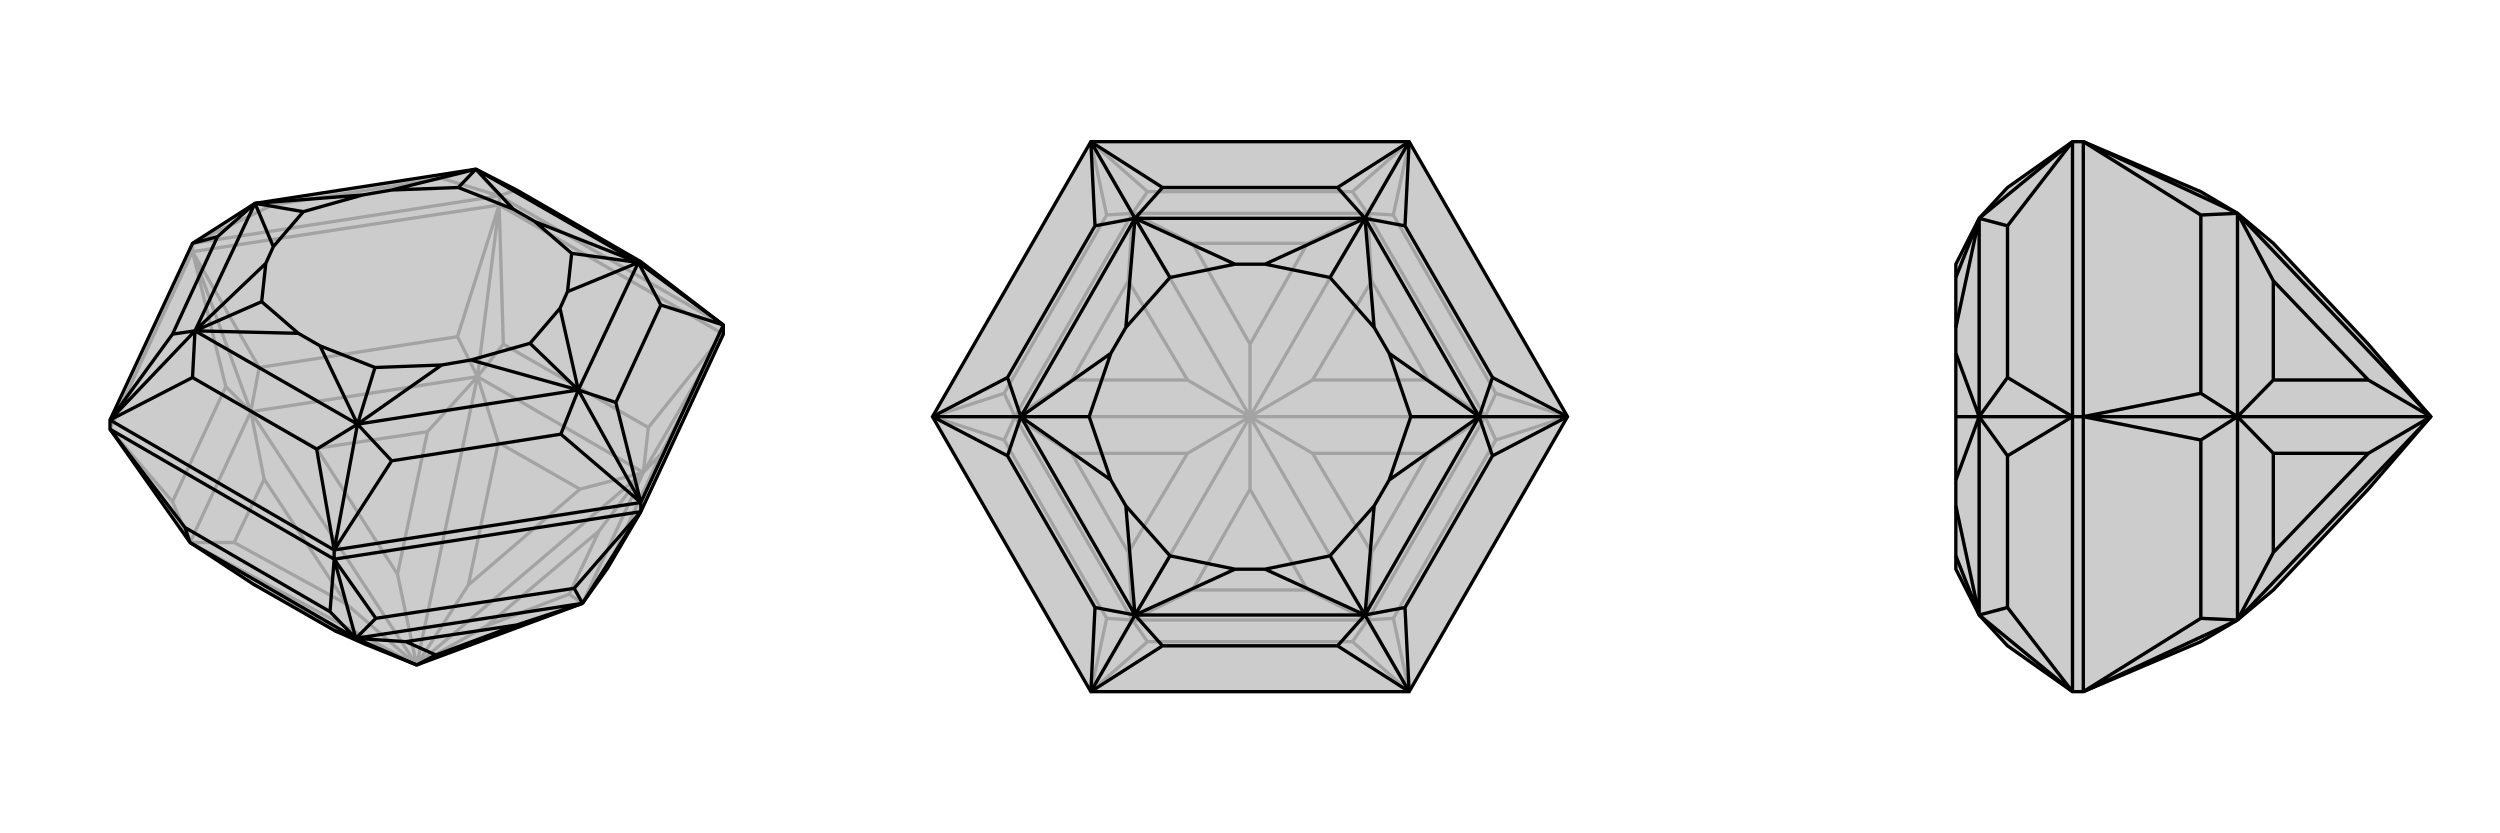
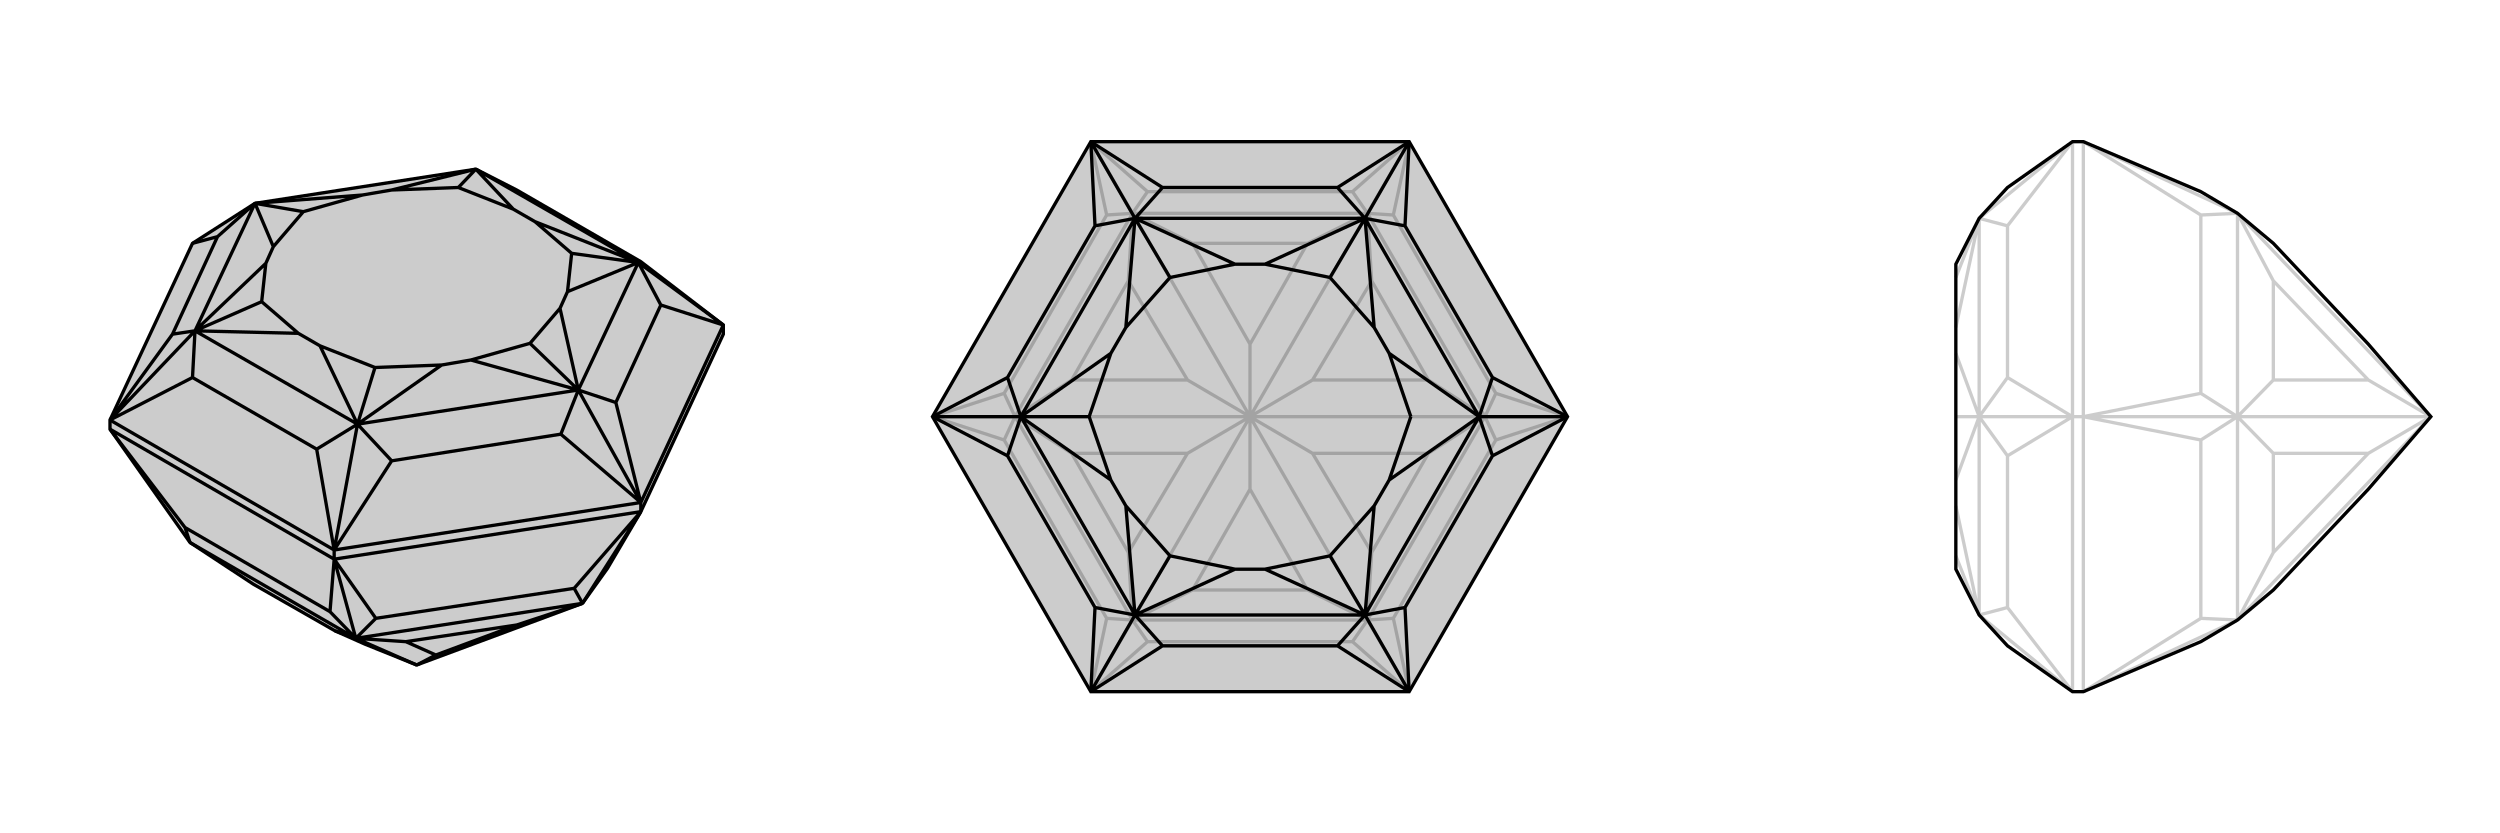
<svg xmlns="http://www.w3.org/2000/svg" viewBox="0 0 3000 1000">
  <g stroke="currentColor" stroke-width="4" fill="none" transform="translate(0 -42)">
    <path fill="currentColor" stroke="none" fill-opacity=".2" d="M868,443L868,432L769,356L620,270L571,245L306,286L231,334L132,546L132,557L228,693L304,743L402,799L438,815L500,840L699,766L729,724L769,656z" />
-     <path stroke-opacity=".2" d="M599,288L599,277M231,344L231,334M868,443L599,288M599,288L231,344M132,557L231,344M729,724L793,587M778,555L604,455M549,446L311,483M271,506L207,644M868,443L793,587M793,587L772,609M868,443L778,555M778,555L772,609M868,443L772,609M599,288L604,455M604,455L573,494M599,288L549,446M573,494L549,446M599,288L573,494M231,344L311,483M311,483L301,536M231,344L271,506M301,536L271,506M231,344L301,536M132,557L207,644M207,644L228,693M699,766L772,609M772,609L573,494M573,494L301,536M301,536L228,693M699,766L683,755M772,609L719,679M500,840L584,793M772,609L696,629M772,609L500,840M573,494L598,573M500,840L562,744M573,494L513,560M573,494L500,840M301,536L380,580M500,840L477,731M301,536L317,617M301,536L500,840M228,693L281,693M500,840L416,767M228,693L500,840M304,743L438,815M683,755L719,679M683,755L584,793M719,679L584,793M696,629L598,573M696,629L562,744M598,573L562,744M513,560L380,580M513,560L477,731M380,580L477,731M317,617L281,693M317,617L416,767M281,693L416,767M868,432L599,277M231,334L599,277M231,334L327,288M599,277L530,256M599,277L620,270M599,277L571,245M327,288L530,256M327,288L306,286M530,256L571,245" />
    <path d="M868,443L868,432L769,356L620,270L571,245L306,286L231,334L132,546L132,557L228,693L304,743L402,799L438,815L500,840L699,766L729,724L769,656z" />
    <path d="M401,713L401,702M769,656L769,645M401,713L132,557M401,713L769,656M396,776L222,675M451,784L689,748M401,713L396,776M396,776L427,808M401,713L451,784M427,808L451,784M401,713L427,808M769,656L689,748M689,748L699,766M769,656L699,766M132,557L222,675M222,675L228,693M427,808L228,693M427,808L699,766M427,808L402,799M427,808L487,812M427,808L500,840M699,766L620,792M500,840L523,828M487,812L620,792M487,812L523,828M620,792L523,828M868,432L769,645M769,645L401,702M401,702L132,546M868,432L793,408M868,432L766,357M769,645L739,525M769,645L673,563M769,645L694,510M401,702L470,595M401,702L380,581M401,702L429,551M132,546L231,495M132,546L207,443M132,546L234,439M231,334L261,326M769,356L766,357M793,408L739,525M793,408L766,357M739,525L694,510M673,563L470,595M673,563L694,510M470,595L429,551M380,581L231,495M380,581L429,551M231,495L234,439M207,443L261,326M207,443L234,439M261,326L306,286M766,357L571,245M766,357L694,510M694,510L429,551M429,551L234,439M234,439L306,286M766,357L642,308M766,357L681,392M766,357L686,346M694,510L672,412M694,510L565,474M694,510L636,454M429,551L530,480M429,551L384,457M429,551L450,483M234,439L358,442M234,439L319,358M234,439L314,404M306,286L328,338M306,286L435,276M306,286L364,296M571,245L470,270M571,245L616,293M571,245L550,267M642,308L616,293M681,392L672,412M565,474L530,480M384,457L358,442M319,358L328,338M435,276L470,270M642,308L686,346M681,392L686,346M672,412L636,454M565,474L636,454M530,480L450,483M384,457L450,483M358,442L314,404M319,358L314,404M328,338L364,296M435,276L364,296M470,270L550,267M616,293L550,267" />
  </g>
  <g stroke="currentColor" stroke-width="4" fill="none" transform="translate(1000 0)">
    <path fill="currentColor" stroke="none" fill-opacity=".2" d="M881,500L691,830L309,830L119,500L309,170L691,170z" />
    <path stroke-opacity=".2" d="M623,770L377,770M672,742L795,528M795,472L672,258M623,230L377,230M328,258L205,472M205,528L328,742M691,830L623,770M623,770L641,744M691,830L672,742M641,744L672,742M691,830L641,744M881,500L795,528M795,528L782,500M881,500L795,472M782,500L795,472M881,500L782,500M691,170L672,258M672,258L641,256M691,170L623,230M623,230L641,256M691,170L641,256M309,170L377,230M377,230L359,256M309,170L328,258M359,256L328,258M309,170L359,256M119,500L205,472M205,472L218,500M119,500L205,528M218,500L205,528M119,500L218,500M309,830L328,742M328,742L359,744M309,830L377,770M377,770L359,744M309,830L359,744M641,744L359,744M641,744L782,500M782,500L641,256M641,256L359,256M359,256L218,500M218,500L359,744M641,744L569,708M641,744L646,663M641,744L500,500M782,500L714,544M500,500L575,544M782,500L714,456M782,500L500,500M641,256L646,337M500,500L575,456M641,256L569,292M641,256L500,500M359,256L431,292M500,500L500,413M359,256L354,337M359,256L500,500M218,500L286,456M500,500L425,456M218,500L286,544M218,500L500,500M359,744L354,663M500,500L425,544M359,744L431,708M500,500L500,587M359,744L500,500M569,708L431,708M569,708L500,587M431,708L500,587M646,663L714,544M646,663L575,544M714,544L575,544M714,456L646,337M714,456L575,456M646,337L575,456M569,292L431,292M569,292L500,413M431,292L500,413M354,337L286,456M354,337L425,456M286,456L425,456M286,544L354,663M286,544L425,544M354,663L425,544" />
    <path d="M881,500L691,830L309,830L119,500L309,170L691,170z" />
-     <path d="M691,170L605,225M691,170L686,271M691,170L638,262M881,500L791,453M881,500L791,547M881,500L775,500M691,830L686,729M691,830L605,775M691,830L638,738M309,830L395,775M309,830L314,729M309,830L362,738M119,500L209,547M119,500L209,453M119,500L225,500M309,170L314,271M309,170L395,225M309,170L362,262M605,225L395,225M605,225L638,262M395,225L362,262M686,271L791,453M686,271L638,262M791,453L775,500M791,547L686,729M791,547L775,500M686,729L638,738M605,775L395,775M605,775L638,738M395,775L362,738M314,729L209,547M314,729L362,738M209,547L225,500M209,453L314,271M209,453L225,500M314,271L362,262M638,262L362,262M638,262L775,500M775,500L638,738M638,738L362,738M362,738L225,500M362,262L225,500M638,262L518,317M638,262L649,393M638,262L596,333M775,500L667,424M775,500L667,576M775,500L693,500M638,738L649,607M638,738L518,683M638,738L596,667M362,738L482,683M362,738L351,607M362,738L404,667M225,500L333,576M225,500L333,424M225,500L307,500M362,262L351,393M362,262L482,317M362,262L404,333M518,317L482,317M649,393L667,424M667,576L649,607M518,683L482,683M351,607L333,576M333,424L351,393M518,317L596,333M649,393L596,333M667,424L693,500M667,576L693,500M649,607L596,667M518,683L596,667M482,683L404,667M351,607L404,667M333,576L307,500M333,424L307,500M351,393L404,333M482,317L404,333" />
+     <path d="M691,170L605,225M691,170L686,271M691,170L638,262M881,500L791,453M881,500L791,547M881,500L775,500M691,830L686,729M691,830L605,775M691,830L638,738M309,830L395,775M309,830L314,729M309,830L362,738M119,500L209,547M119,500L209,453M119,500L225,500M309,170L314,271M309,170L395,225M309,170L362,262M605,225L395,225M605,225L638,262M395,225L362,262M686,271L791,453M686,271L638,262M791,453L775,500M791,547L686,729M791,547L775,500M686,729L638,738M605,775L395,775M605,775L638,738M395,775L362,738M314,729L209,547M314,729L362,738M209,547L225,500M209,453L314,271M209,453L225,500M314,271L362,262M638,262L362,262M638,262L775,500M775,500L638,738M638,738L362,738M362,738L225,500M362,262L225,500M638,262L518,317M638,262L649,393M638,262L596,333M775,500L667,424M775,500L667,576M775,500M638,738L649,607M638,738L518,683M638,738L596,667M362,738L482,683M362,738L351,607M362,738L404,667M225,500L333,576M225,500L333,424M225,500L307,500M362,262L351,393M362,262L482,317M362,262L404,333M518,317L482,317M649,393L667,424M667,576L649,607M518,683L482,683M351,607L333,576M333,424L351,393M518,317L596,333M649,393L596,333M667,424L693,500M667,576L693,500M649,607L596,667M518,683L596,667M482,683L404,667M351,607L404,667M333,576L307,500M333,424L307,500M351,393L404,333M482,317L404,333" />
  </g>
  <g stroke="currentColor" stroke-width="4" fill="none" transform="translate(2000 0)">
-     <path fill="currentColor" stroke="none" fill-opacity=".2" d="M641,770L685,744L728,708L842,587L917,500L842,413L728,292L685,256L641,230L500,170L487,170L409,225L375,262L347,317L347,333L347,393L347,424L347,500L347,576L347,607L347,667L347,683L375,738L409,775L487,830L500,830z" />
    <path stroke-opacity=".2" d="M500,500L487,500M500,170L500,500M500,830L500,500M641,258L641,472M641,528L641,742M500,170L641,258M685,256L641,258M500,170L685,256M500,500L641,472M641,472L685,500M500,500L641,528M685,500L641,528M500,500L685,500M500,830L641,742M641,742L685,744M500,830L685,744M685,256L685,500M685,500L685,744M685,256L728,337M685,256L917,500M685,500L728,456M917,500L842,456M685,500L728,544M685,500L917,500M685,744L728,663M917,500L842,544M685,744L917,500M728,337L728,456M728,337L842,456M728,456L842,456M728,544L728,663M728,544L842,544M728,663L842,544M487,830L487,500M487,500L487,170M487,830L409,729M487,830L375,738M487,500L409,547M487,500L409,453M487,500L375,500M487,170L409,271M487,170L375,262M409,729L409,547M409,729L375,738M409,547L375,500M409,453L409,271M409,453L375,500M409,271L375,262M375,738L375,500M375,262L375,500M375,738L347,607M375,738L347,667M375,500L347,576M375,500L347,424M375,500L347,500M375,262L347,393M375,262L347,333" />
    <path d="M641,770L685,744L728,708L842,587L917,500L842,413L728,292L685,256L641,230L500,170L487,170L409,225L375,262L347,317L347,333L347,393L347,424L347,500L347,576L347,607L347,667L347,683L375,738L409,775L487,830L500,830z" />
-     <path d="M500,500L487,500M500,830L500,500M500,500L500,170M641,742L641,528M641,472L641,258M500,830L641,742M685,744L641,742M500,830L685,744M500,500L641,528M641,528L685,500M500,500L641,472M685,500L641,472M500,500L685,500M500,170L641,258M641,258L685,256M500,170L685,256M685,744L685,500M685,500L685,256M685,744L728,663M685,744L917,500M685,500L728,544M917,500L842,544M685,500L728,456M685,500L917,500M685,256L728,337M917,500L842,456M685,256L917,500M728,663L728,544M728,663L842,544M728,544L842,544M728,456L728,337M728,456L842,456M728,337L842,456M487,170L487,500M487,500L487,830M487,170L409,271M487,170L375,262M487,500L409,453M487,500L409,547M487,500L375,500M487,830L409,729M487,830L375,738M409,271L409,453M409,271L375,262M409,453L375,500M409,547L409,729M409,547L375,500M409,729L375,738M375,262L375,500M375,500L375,738M375,262L347,393M375,262L347,333M375,500L347,424M375,500L347,576M375,500L347,500M375,738L347,607M375,738L347,667" />
  </g>
</svg>